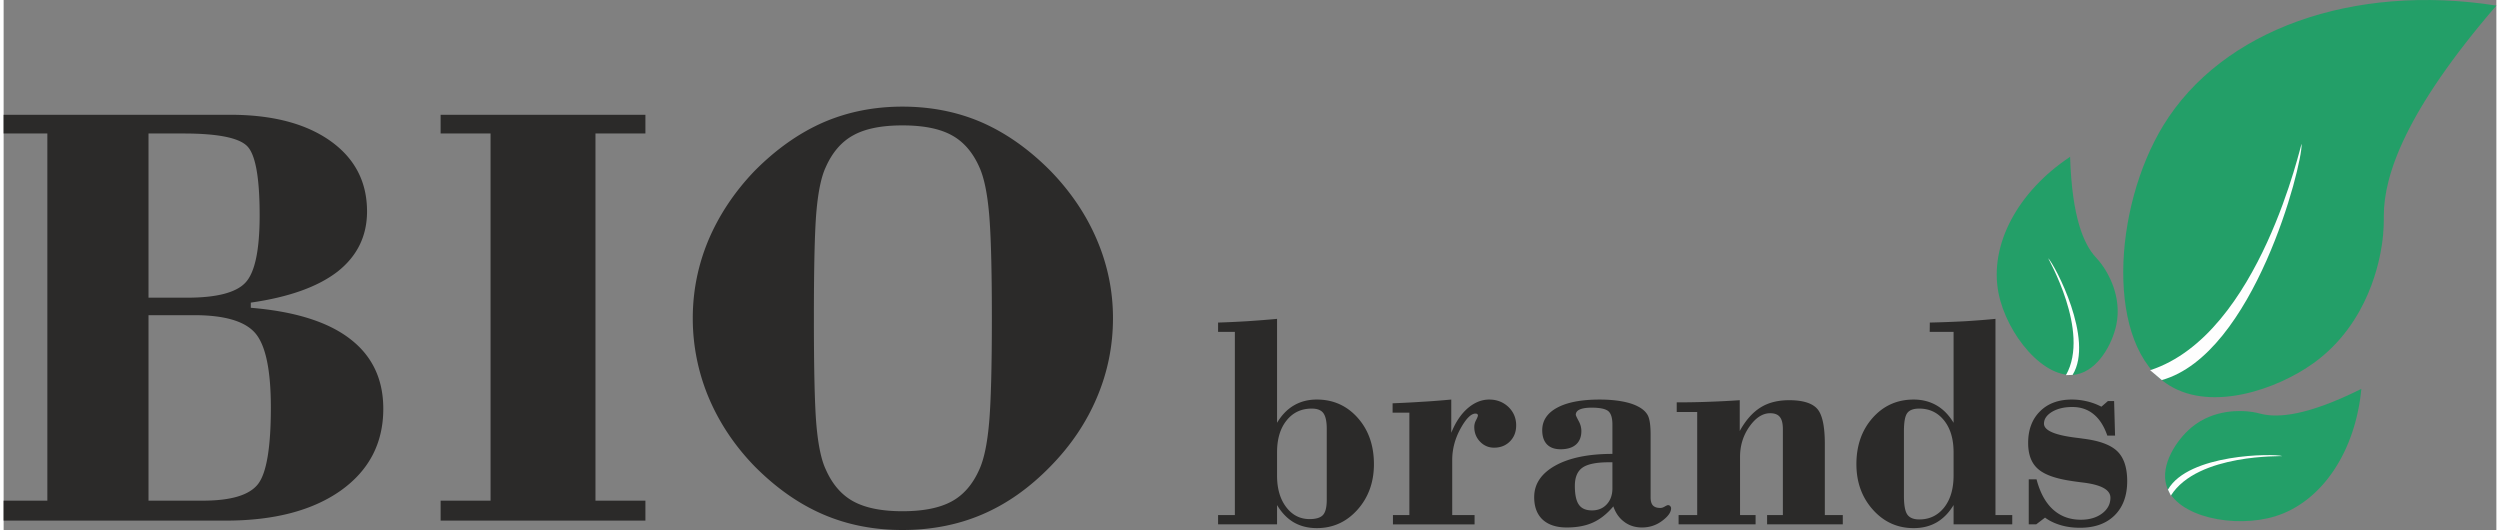
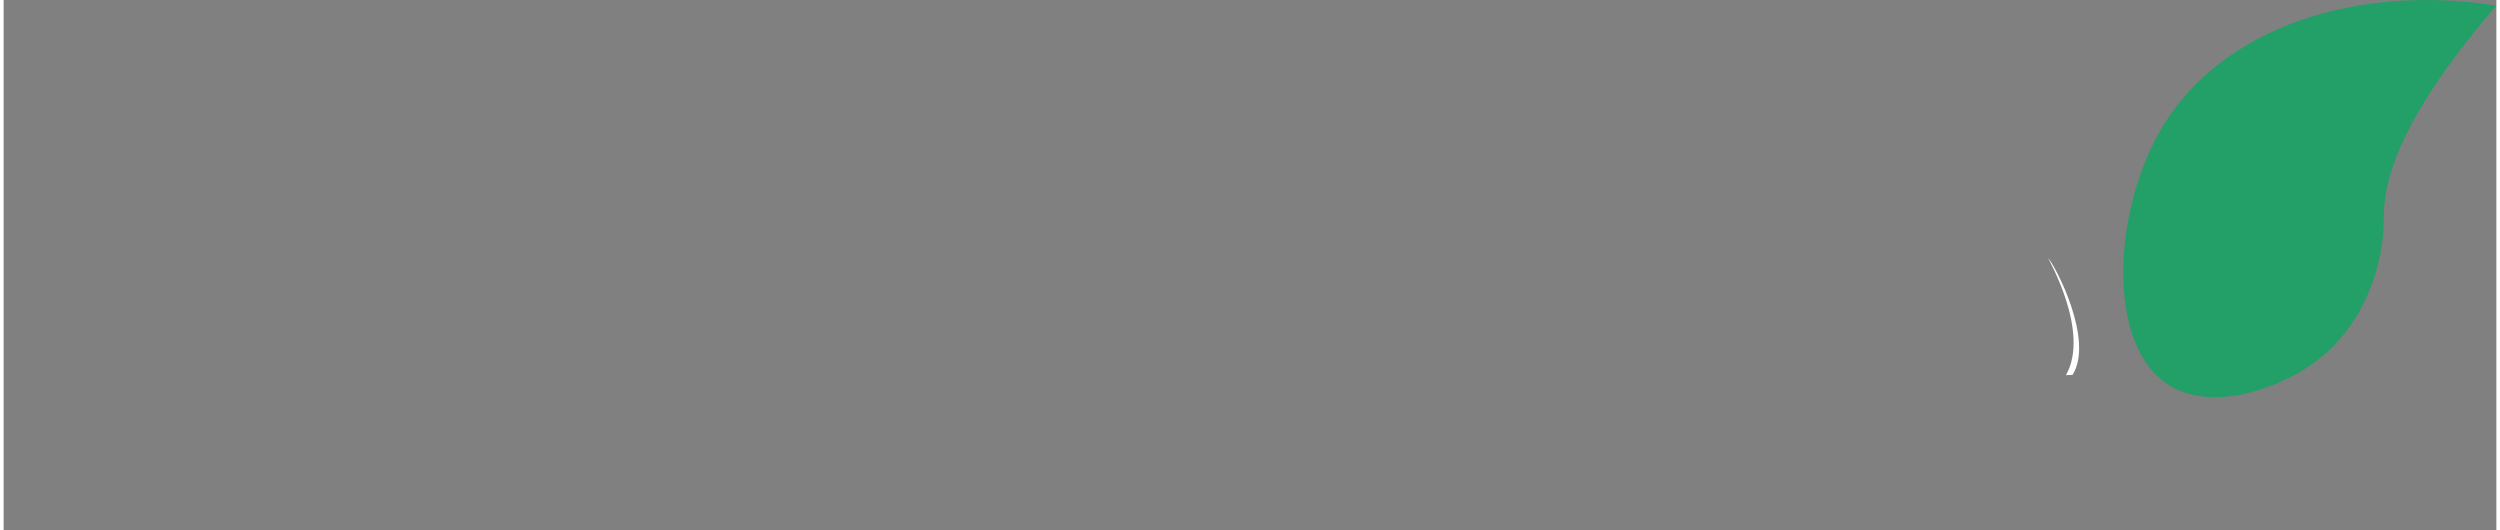
<svg xmlns="http://www.w3.org/2000/svg" xml:space="preserve" width="500" height="106" style="shape-rendering:geometricPrecision;text-rendering:geometricPrecision;image-rendering:optimizeQuality;fill-rule:evenodd;clip-rule:evenodd" viewBox="0 0 424.8 90.32">
  <rect x="0" y="0" width="424.8" height="90.32" fill="#808080" stroke="none" />
  <defs>
    <style>.fil0,.fil1{fill-rule:nonzero}.fil1{fill:#fefefe}.fil0{fill:#239f68}</style>
  </defs>
  <g id="Layer_x0020_1">
    <g id="_835797680">
      <path d="M424.8.95c-15.5 17.99-19.17 28.92-19.18 35.78 0 .75.04 2.57-.34 5.05-.34 2.15-2.05 13.2-11.62 20.09-6.27 4.52-17.34 8.28-24.58 3.82-10.96-6.76-9.67-30.2-1.04-44.31C378.06 4.99 400.44-2.86 424.8.95z" class="fil0" />
-       <path d="M367.78 64.77c15.68-4.38 23.98-36.58 23.83-40.23-.03-.62-7.04 32.45-25.81 38.55l1.98 1.68z" class="fil1" />
    </g>
    <g id="_835797584">
-       <path d="M352.16 26.72c.31 10.32 2.33 14.89 4.34 17.09.22.24.76.81 1.37 1.72.52.79 3.21 4.84 2.16 9.85-.69 3.28-3.14 7.73-6.77 8.42-5.49 1.05-11.94-6.85-13.31-13.9-1.59-8.19 3.29-17.26 12.21-23.18z" class="fil0" />
      <path d="M352.58 63.89c3.74-6-3.03-18.75-4.15-19.88-.19-.19 7.25 12.47 3.02 19.92l1.13-.04z" class="fil1" />
    </g>
    <g id="_835807136">
-       <path d="M401.79 66.27c-9.23 4.6-14.22 4.98-17.11 4.25-.31-.08-1.08-.29-2.16-.4-.94-.09-5.78-.55-9.7 2.74-2.57 2.16-5.34 6.42-4.23 9.94 1.67 5.34 11.67 7.3 18.53 5.18 7.97-2.47 13.67-11.05 14.67-21.71z" class="fil0" />
-       <path d="M368.83 83.44c3.52-6.13 17.96-6.17 19.48-5.72.26.08-14.41-.51-18.98 6.74l-.5-1.02z" class="fil1" />
-     </g>
-     <path d="M24.69 85.32h9.24c4.82 0 7.96-.94 9.43-2.84 1.45-1.88 2.18-6.23 2.18-13.02 0-6.33-.87-10.55-2.61-12.63-1.73-2.07-5.21-3.12-10.46-3.12h-7.78v31.61zm0-34.59h6.59c5.04 0 8.37-.87 9.95-2.59 1.6-1.73 2.4-5.55 2.4-11.43 0-6.41-.7-10.33-2.1-11.78-1.4-1.45-5.03-2.18-10.89-2.18h-5.95v27.98zM0 85.32h7.45V22.75H0v-3.19h38.59c7.22 0 12.89 1.49 17.08 4.45 4.17 2.96 6.26 6.97 6.26 12.02 0 4.19-1.67 7.59-4.98 10.22-3.34 2.6-8.27 4.38-14.83 5.32v.88c7.48.62 13.12 2.38 16.9 5.29 3.78 2.89 5.68 6.86 5.68 11.92 0 5.85-2.42 10.49-7.22 13.92-4.83 3.42-11.37 5.14-19.62 5.14H0v-3.4zm74.47 3.4v-3.4h8.51V22.75h-8.51v-3.19h34.9v3.19h-8.51v62.57h8.51v3.4h-34.9zm63.61-34.51c0 8.88.14 14.98.44 18.34.3 3.33.82 5.83 1.58 7.44 1.12 2.54 2.7 4.37 4.74 5.47 2.05 1.11 4.82 1.66 8.33 1.66 3.53 0 6.32-.55 8.37-1.66 2.04-1.1 3.62-2.93 4.74-5.47.8-1.75 1.35-4.41 1.66-7.94.31-3.53.47-9.49.47-17.84 0-8.32-.16-14.24-.47-17.77-.31-3.53-.86-6.19-1.66-7.95-1.12-2.53-2.7-4.36-4.74-5.46-2.05-1.12-4.84-1.66-8.37-1.66-3.51 0-6.28.54-8.33 1.66-2.04 1.1-3.62 2.93-4.74 5.46-.76 1.62-1.28 4.12-1.58 7.45-.3 3.35-.44 9.44-.44 18.27zm-20.64 0c0-4.63.9-9.08 2.69-13.34 1.81-4.25 4.42-8.17 7.84-11.74 3.67-3.7 7.57-6.45 11.69-8.26 4.13-1.79 8.62-2.7 13.51-2.7 4.91 0 9.44.91 13.55 2.7 4.12 1.81 8.02 4.56 11.69 8.26 3.46 3.57 6.1 7.49 7.91 11.76 1.82 4.27 2.73 8.73 2.73 13.32 0 4.72-.91 9.22-2.73 13.51-1.81 4.29-4.45 8.21-7.91 11.74-3.57 3.67-7.43 6.4-11.58 8.18-4.15 1.79-8.71 2.68-13.66 2.68-4.93 0-9.43-.89-13.56-2.68-4.12-1.78-8-4.51-11.64-8.18-3.42-3.53-6.03-7.45-7.84-11.76a34.886 34.886 0 0 1-2.69-13.49zm99.57 26.83c0 2.22.52 4.02 1.56 5.38 1.03 1.36 2.36 2.04 3.99 2.04 1.08 0 1.84-.23 2.27-.69.44-.47.65-1.34.65-2.6V73.06c0-1.25-.2-2.14-.58-2.66-.39-.52-1.04-.77-1.98-.77-1.79 0-3.22.68-4.29 2.03-1.08 1.35-1.62 3.15-1.62 5.43v3.95zm-10.05 8.32v-1.58h2.86V56.56h-2.86v-1.59c1.64-.05 3.29-.13 4.97-.23 1.66-.11 3.36-.24 5.08-.4v17.71c.8-1.33 1.76-2.32 2.89-2.97 1.13-.66 2.42-.99 3.89-.99 2.8 0 5.13 1.05 6.97 3.12 1.84 2.07 2.76 4.71 2.76 7.89 0 3.08-.94 5.67-2.8 7.76-1.87 2.09-4.18 3.14-6.93 3.14-1.49 0-2.79-.33-3.91-.97-1.12-.65-2.07-1.63-2.87-2.96v3.29h-10.05zm29.8 0v-1.58h2.8V70.32h-2.86v-1.59c1.68-.07 3.34-.15 5-.26 1.67-.09 3.34-.23 5-.38v5.67c.71-1.78 1.63-3.16 2.78-4.17 1.15-.99 2.37-1.5 3.69-1.5 1.3 0 2.39.43 3.28 1.27.87.85 1.31 1.89 1.31 3.13 0 1.11-.35 2.01-1.06 2.73-.71.71-1.6 1.07-2.7 1.07-.94 0-1.74-.34-2.4-1.03-.66-.69-.98-1.52-.98-2.51 0-.38.1-.77.31-1.16.21-.4.31-.67.31-.81 0-.08-.04-.16-.12-.22-.07-.06-.17-.08-.29-.08-.76 0-1.61.85-2.55 2.55-.94 1.71-1.42 3.5-1.42 5.38v9.37h3.81v1.58h-13.91zm37.56-3.07c-1.06 1.26-2.21 2.18-3.46 2.75-1.24.57-2.74.85-4.48.85-1.77 0-3.14-.45-4.11-1.34-.96-.9-1.44-2.18-1.44-3.83 0-2.24 1.2-4.03 3.59-5.37 2.39-1.33 5.64-2 9.74-2v-5.01c0-1.15-.25-1.92-.73-2.3-.5-.38-1.43-.57-2.81-.57-.89 0-1.57.11-2.02.31-.46.21-.68.51-.68.91 0 .1.16.44.47 1.02.32.57.48 1.15.48 1.75 0 .99-.31 1.76-.92 2.3-.61.53-1.48.8-2.62.8-1 0-1.77-.27-2.32-.83-.53-.55-.81-1.36-.81-2.41 0-1.65.86-2.94 2.56-3.85 1.7-.92 4.12-1.38 7.23-1.38 1.38 0 2.63.1 3.75.3 1.12.2 2.04.49 2.76.87.81.41 1.37.92 1.69 1.52.32.61.48 1.71.48 3.29v10.69c0 .63.13 1.08.39 1.37.28.29.69.43 1.26.43.24 0 .5-.08.76-.24.28-.16.46-.24.56-.24.14 0 .26.05.36.16.11.11.16.23.16.39 0 .65-.5 1.37-1.51 2.12-1.01.76-2.16 1.14-3.46 1.14-1.15 0-2.16-.32-3.01-.96-.87-.64-1.48-1.52-1.86-2.64zm-.16-7.51h-.62c-2.13 0-3.63.31-4.49.92-.86.61-1.29 1.64-1.29 3.1 0 1.5.23 2.57.69 3.21.45.65 1.19.97 2.23.97 1.03 0 1.87-.34 2.51-1.03.64-.69.97-1.6.97-2.73v-4.44zm11.28 9h3.17V70.21h-3.49v-1.64c1.86 0 3.68-.03 5.45-.1 1.77-.06 3.53-.15 5.29-.27v5.25c1.01-1.83 2.19-3.16 3.53-4 1.33-.84 2.97-1.25 4.89-1.25 2.28 0 3.86.48 4.74 1.42.89.95 1.34 2.96 1.34 6.04v12.12h3.06v1.58h-12.9v-1.58h2.69V73.16c0-.97-.16-1.66-.51-2.09-.34-.44-.9-.65-1.66-.65-1.28 0-2.46.76-3.53 2.28-1.07 1.51-1.6 3.24-1.6 5.18v9.9h2.65v1.58h-13.12v-1.58zm46.86-6.74v-3.95c0-2.28-.54-4.08-1.61-5.43-1.08-1.35-2.49-2.03-4.24-2.03-.99 0-1.67.25-2.05.77-.38.52-.56 1.55-.56 3.1v11c0 1.57.19 2.63.58 3.19.39.55 1.06.83 2.03.83 1.75 0 3.16-.68 4.24-2.03 1.07-1.36 1.61-3.18 1.61-5.45zm0 8.32v-3.29c-.79 1.31-1.75 2.29-2.88 2.95-1.13.65-2.43.98-3.93.98-2.76 0-5.07-1.05-6.94-3.14s-2.81-4.68-2.81-7.76c0-3.18.93-5.82 2.77-7.89 1.84-2.07 4.16-3.12 6.98-3.12 1.48 0 2.78.34 3.92 1 1.14.66 2.1 1.65 2.89 2.96V56.56h-4.07l.02-1.59c2.19-.05 4.23-.13 6.11-.23 1.87-.12 3.57-.25 5.08-.4v33.44h2.86v1.58h-10zm12.81 0v-7.67h1.33c.6 2.28 1.54 4 2.82 5.15 1.29 1.16 2.86 1.73 4.73 1.73 1.48 0 2.69-.36 3.64-1.08.93-.71 1.4-1.6 1.4-2.67 0-1.34-1.54-2.2-4.62-2.58-.88-.11-1.56-.2-2.04-.28-2.72-.4-4.63-1.09-5.72-2.08-1.1-.98-1.64-2.44-1.64-4.39 0-2.25.67-4.05 2.02-5.39 1.34-1.34 3.15-2.01 5.45-2.01.86 0 1.72.11 2.58.31.86.21 1.68.51 2.43.91l1.11-.96h1.06l.16 5.88h-1.32c-.55-1.6-1.32-2.82-2.33-3.64-1-.82-2.2-1.23-3.63-1.23-1.4 0-2.55.28-3.47.83-.9.55-1.36 1.22-1.36 2.01 0 1.14 1.78 1.93 5.34 2.38.57.07 1.02.13 1.35.18 2.77.34 4.71 1.07 5.82 2.16 1.11 1.09 1.67 2.78 1.67 5.07 0 2.48-.72 4.43-2.15 5.84-1.43 1.41-3.39 2.11-5.89 2.11-1.21 0-2.31-.15-3.31-.45-1.01-.3-1.9-.72-2.65-1.28l-1.51 1.15h-1.27z" style="fill:#2b2a29;fill-rule:nonzero" />
+       </g>
  </g>
</svg>